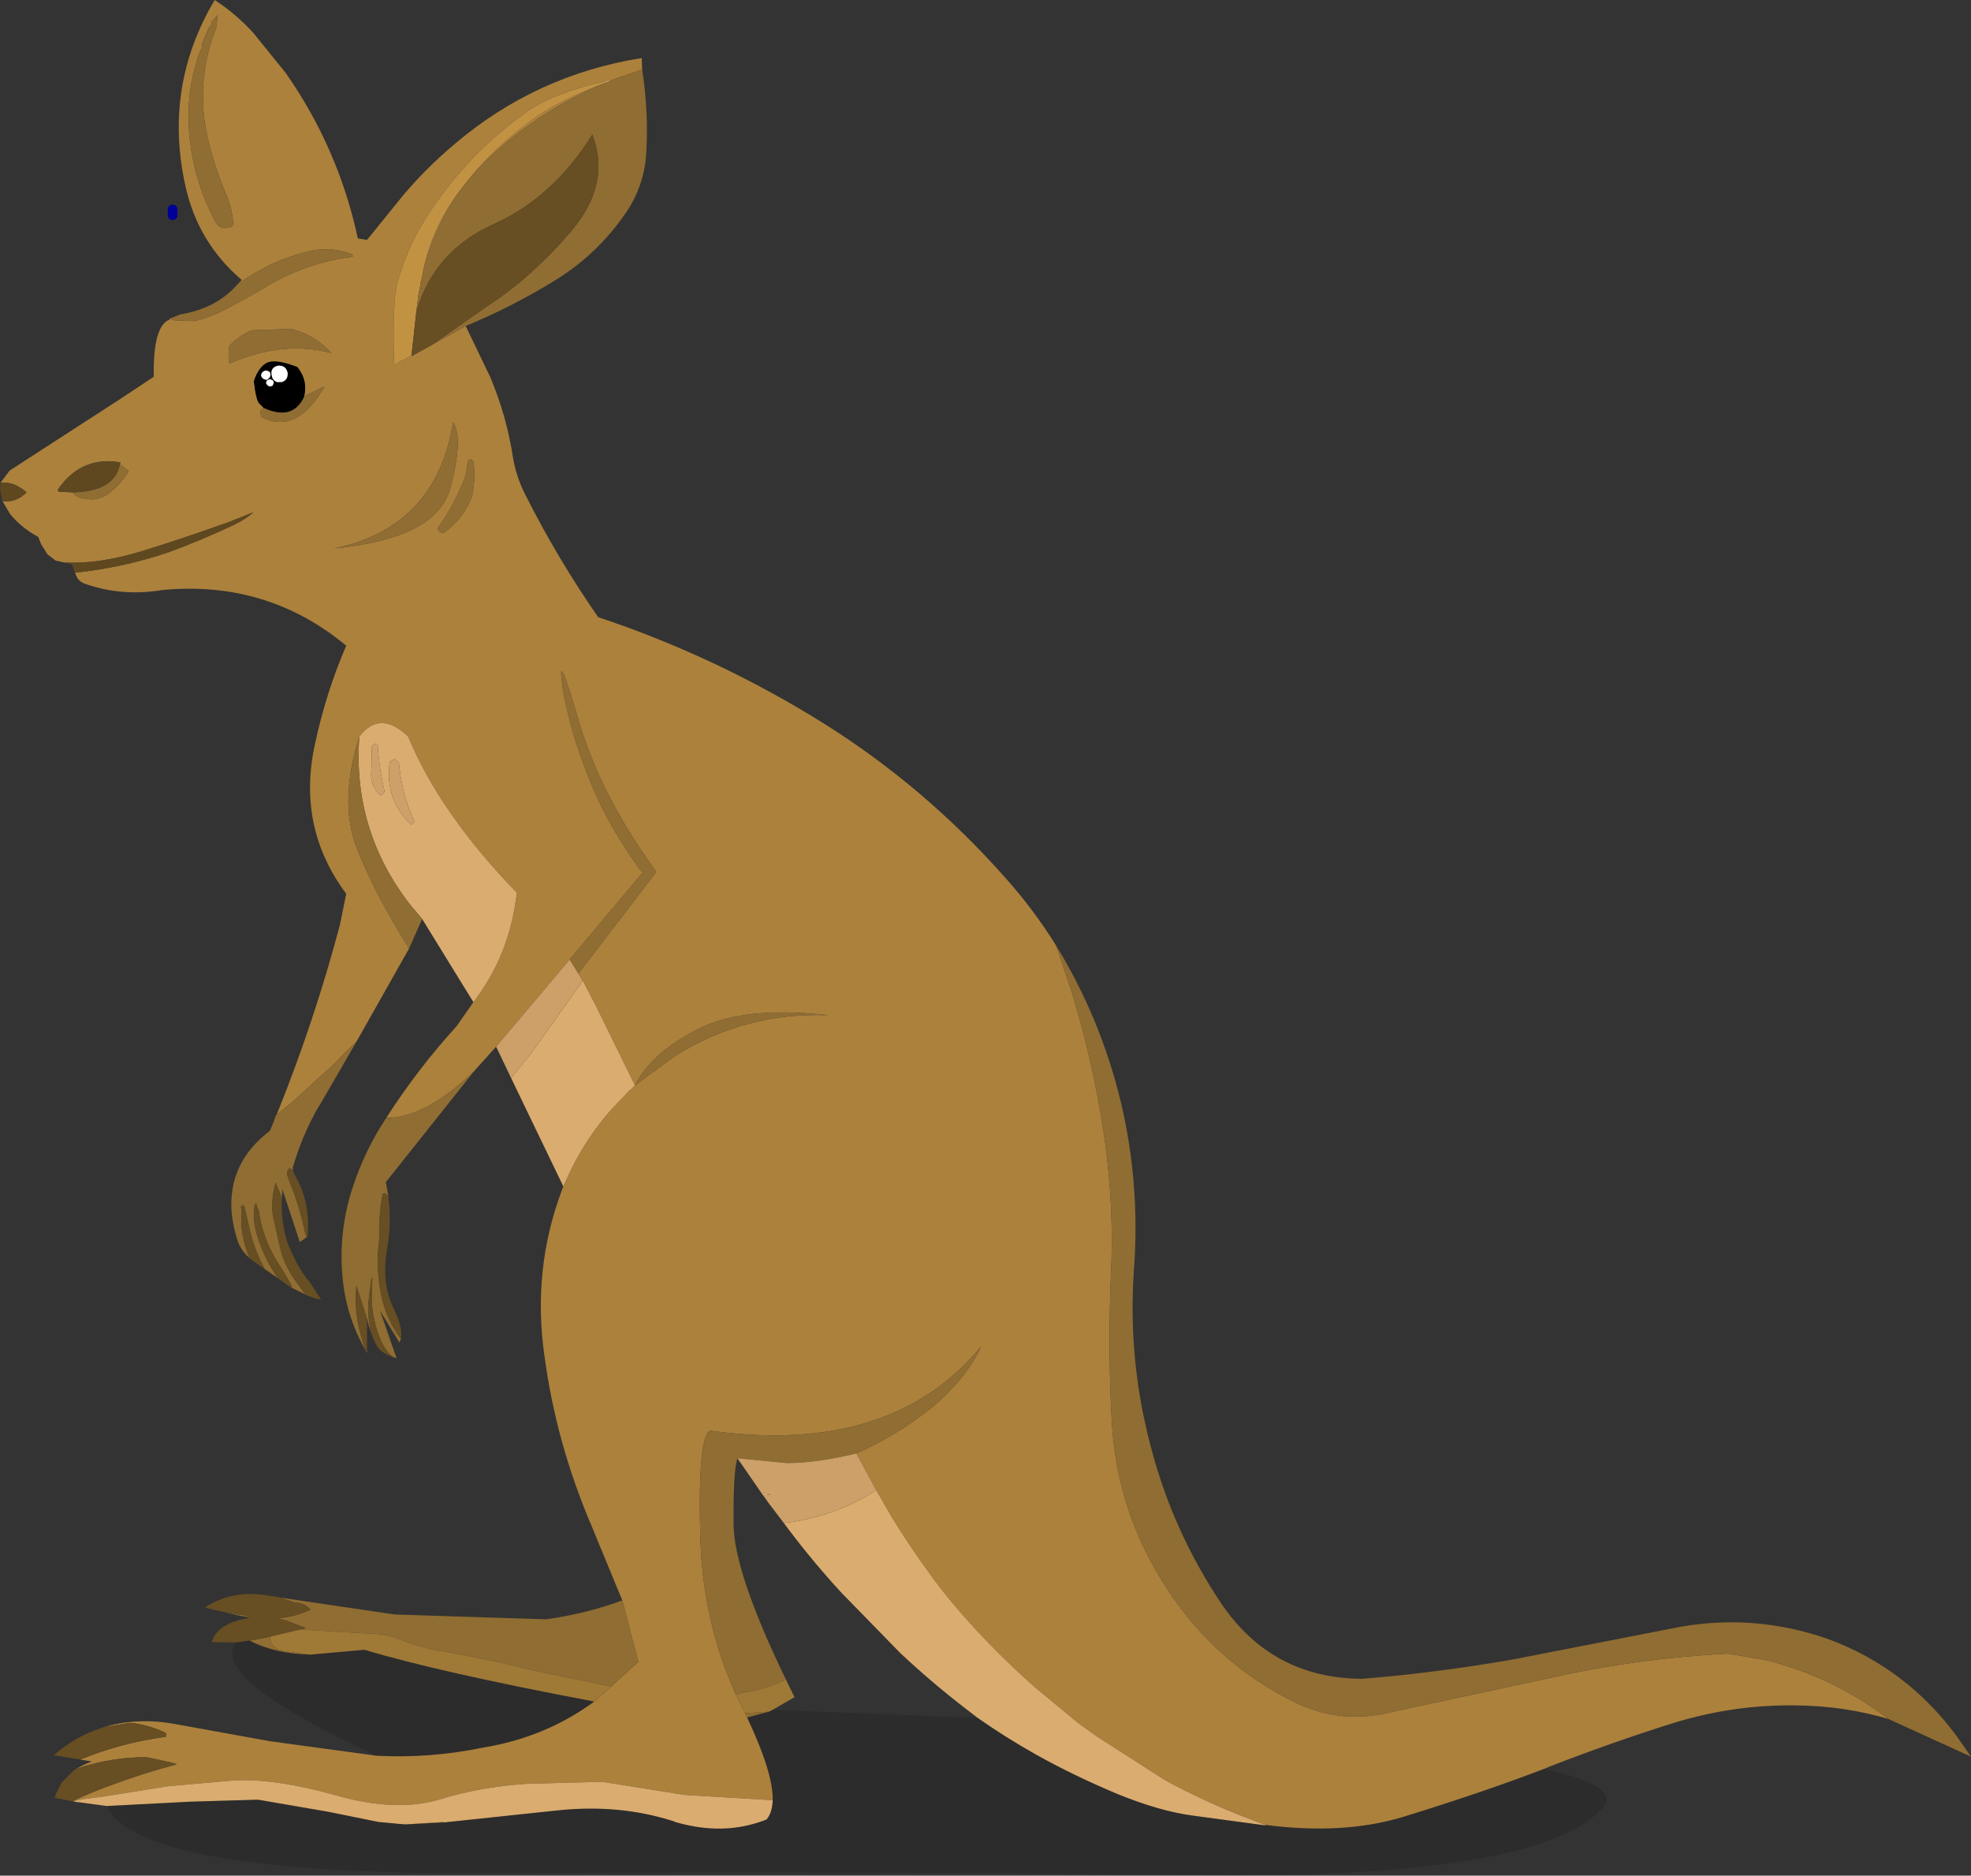
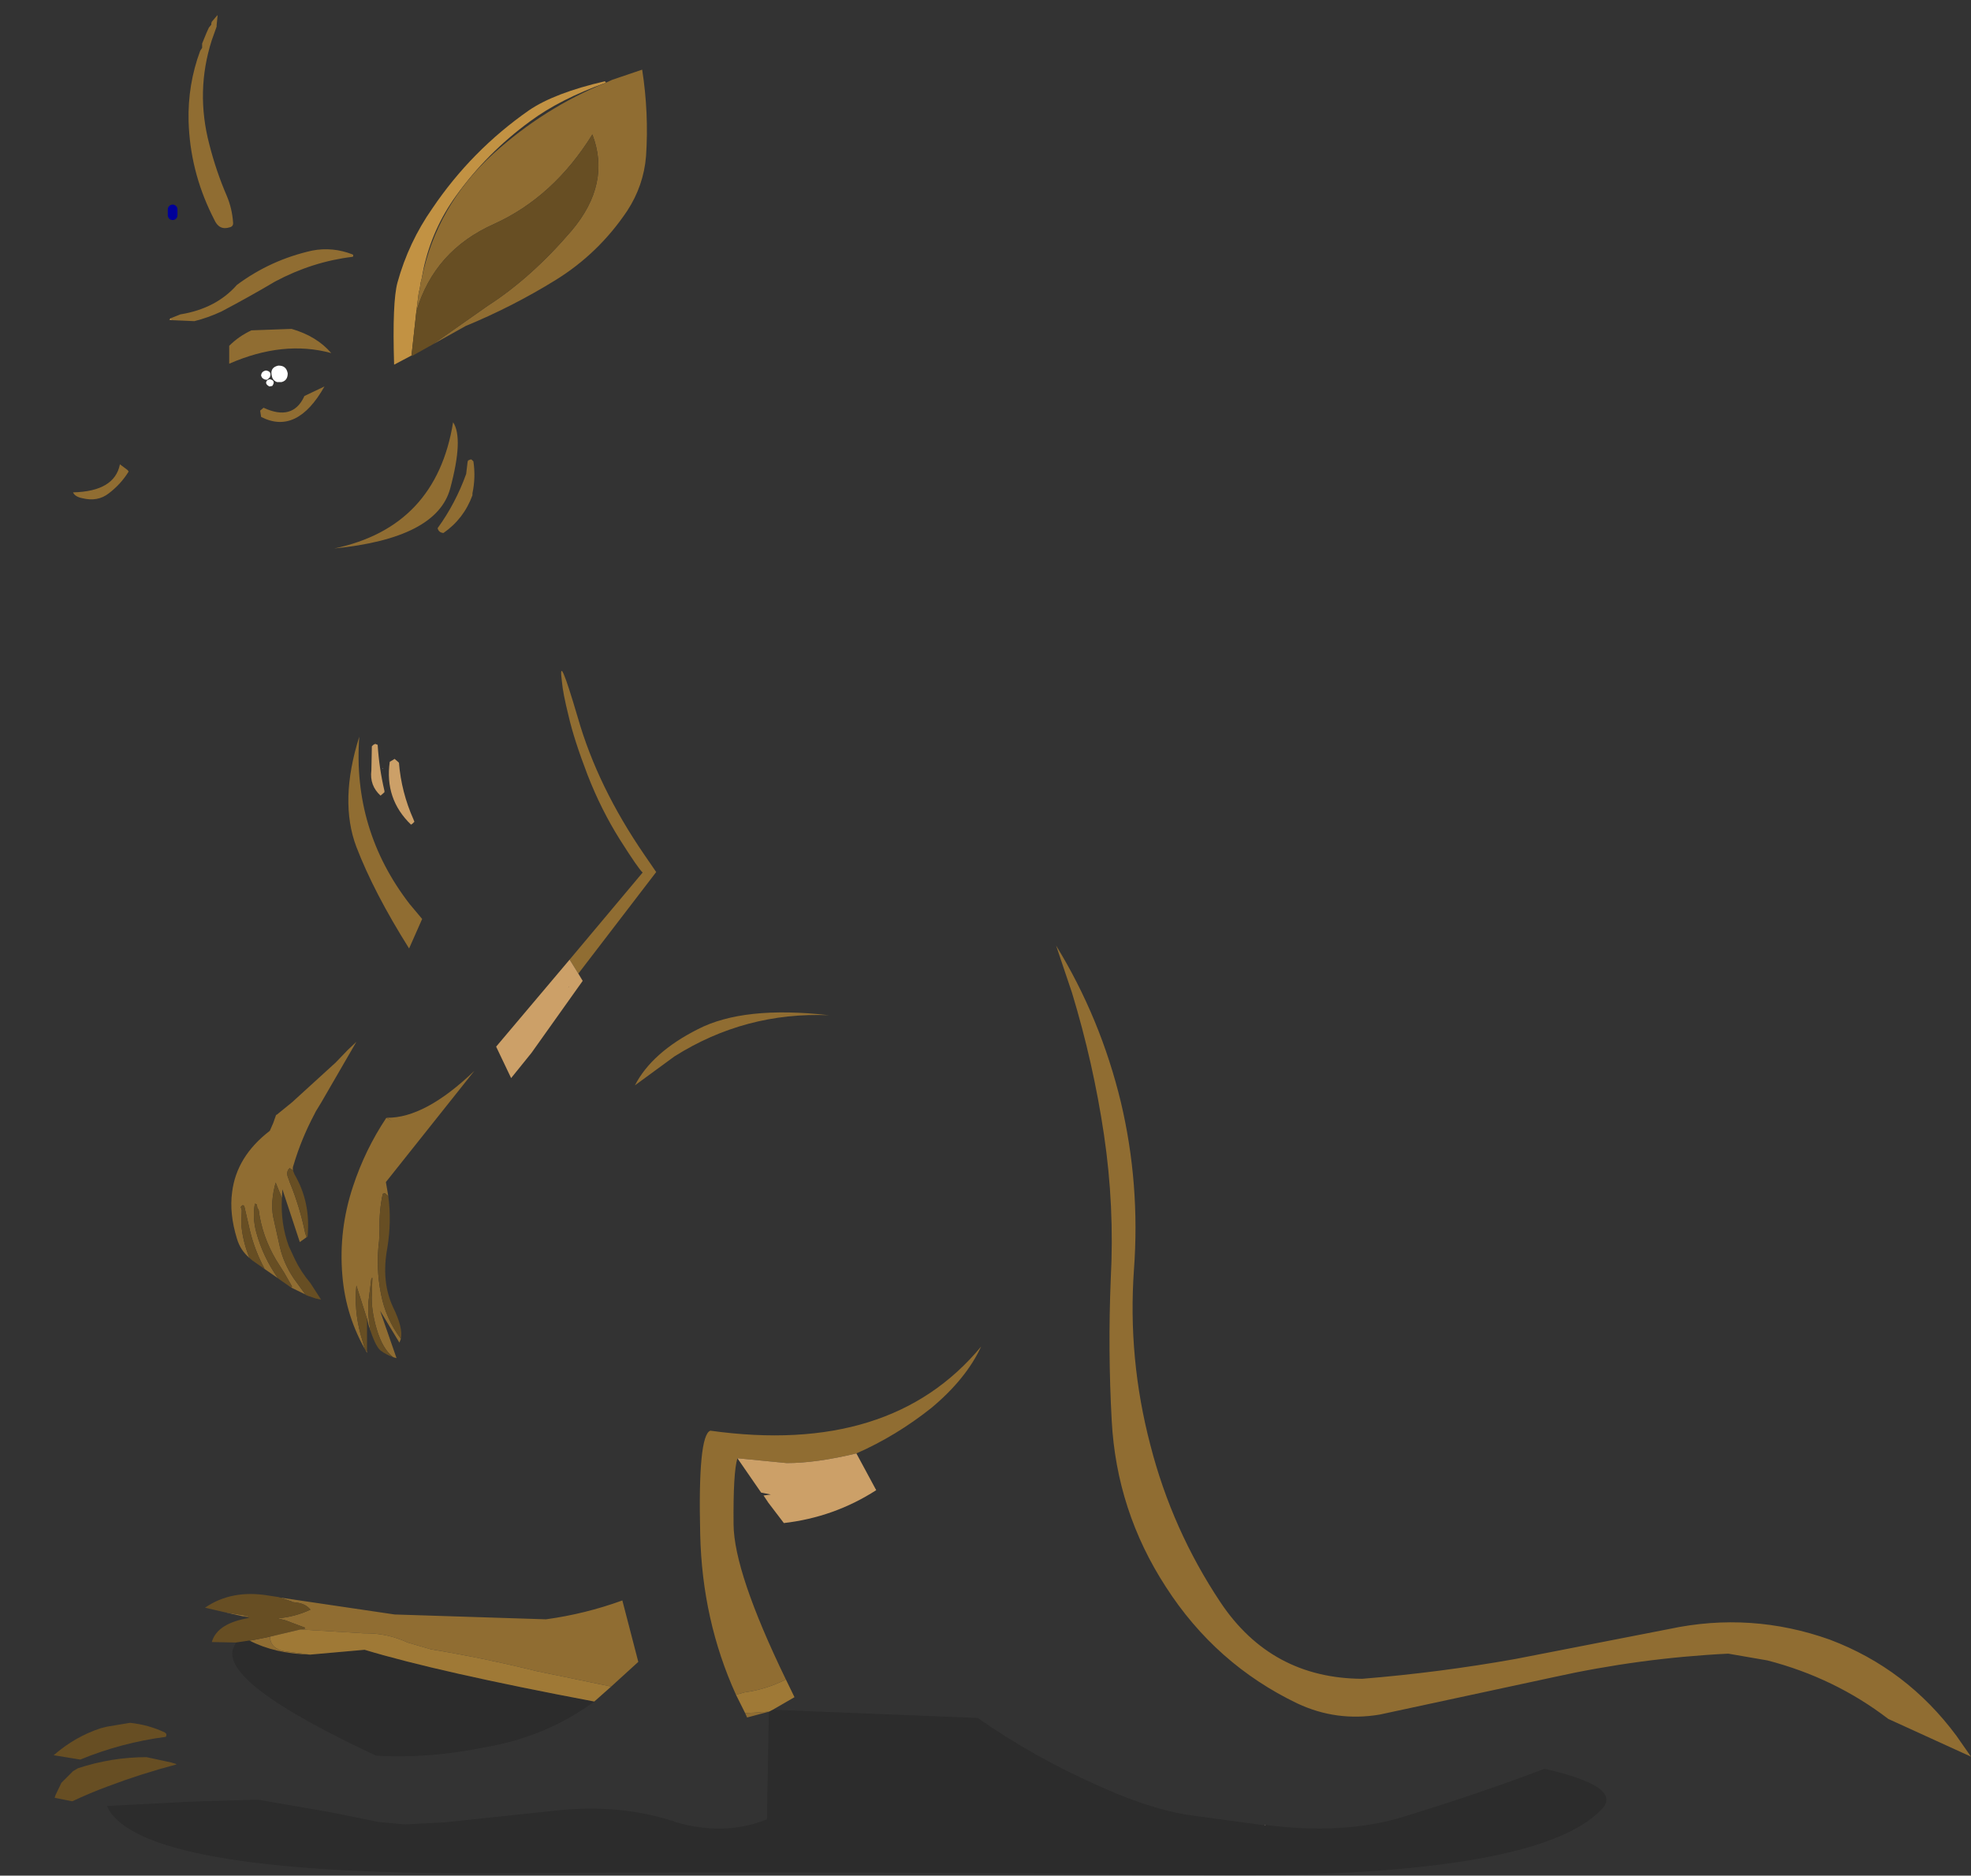
<svg xmlns="http://www.w3.org/2000/svg" height="193.9px" width="203.8px">
  <rect width="100%" height="100%" fill="#333333" stroke="none" />
  <g transform="matrix(1.0, 0.0, 0.0, 1.0, 5.0, 154.15)">
-     <path d="M17.5 -152.55 L17.45 -152.55 16.9 -151.9 16.85 -151.75 16.85 -151.6 16.6 -151.3 16.35 -150.75 15.9 -149.65 15.9 -149.5 15.9 -149.2 15.7 -148.9 Q14.4 -145.4 14.5 -141.6 14.65 -136.55 16.9 -131.95 L17.15 -131.45 Q17.65 -130.3 18.75 -130.65 19.15 -130.75 19.1 -131.15 19.0 -132.6 18.45 -133.9 17.35 -136.45 16.65 -139.2 15.2 -144.7 16.9 -150.0 L17.4 -151.4 17.4 -151.55 17.5 -152.55 M19.5 -124.7 L20.0 -125.2 Q15.5 -129.05 14.2 -134.8 11.85 -145.15 17.2 -154.15 19.35 -152.75 21.15 -150.8 L24.55 -146.6 Q30.0 -138.8 32.0 -129.5 L32.95 -129.35 36.8 -134.1 Q39.2 -136.9 42.0 -139.25 50.4 -146.4 61.35 -148.15 L61.4 -146.95 58.3 -145.9 57.55 -145.75 Q52.35 -144.55 49.7 -142.75 43.75 -138.6 39.7 -132.6 37.25 -129.1 36.1 -124.95 35.55 -122.95 35.75 -116.45 L37.55 -117.4 37.55 -117.35 37.6 -117.35 39.75 -118.55 43.15 -120.45 45.7 -115.15 Q47.4 -111.1 48.05 -106.8 48.4 -104.75 49.4 -102.85 52.65 -96.4 56.85 -90.35 69.15 -86.25 80.2 -79.35 90.7 -72.75 99.0 -63.35 101.9 -60.1 104.2 -56.4 L105.85 -51.5 Q108.05 -44.25 109.15 -36.85 110.25 -29.45 109.85 -21.9 109.55 -14.6 109.95 -7.3 110.45 2.05 115.55 9.9 120.7 17.9 129.15 21.95 133.2 23.85 137.65 23.1 L155.55 19.25 Q164.55 17.25 173.7 16.8 L177.75 17.5 Q184.7 19.3 190.25 23.55 185.7 22.2 180.7 22.15 174.3 22.05 168.1 23.95 161.85 25.9 155.15 28.5 L154.7 28.7 Q148.15 31.2 140.0 33.7 133.85 35.55 125.8 34.5 L122.95 33.4 Q119.2 31.9 115.5 29.9 L108.55 25.45 106.45 23.95 102.1 20.35 Q98.8 17.45 95.85 14.25 92.9 11.05 91.0 8.35 89.05 5.7 87.25 2.75 L85.6 -0.1 83.55 -3.9 Q87.65 -5.7 91.3 -8.6 94.9 -11.6 96.45 -14.95 87.1 -3.65 68.45 -6.25 67.15 -5.8 67.4 4.45 67.6 13.35 71.1 21.05 L71.8 22.45 72.05 22.95 72.25 23.4 Q74.95 29.1 74.9 31.95 L65.75 31.4 57.3 30.05 49.55 30.25 Q44.7 30.55 40.35 31.9 35.9 33.2 29.75 31.45 23.55 29.7 19.25 29.9 L12.4 30.5 6.15 31.5 5.85 31.55 3.55 31.85 2.55 32.05 2.5 32.05 Q4.3 31.2 6.2 30.5 9.65 29.2 13.25 28.25 L13.2 28.2 12.7 28.05 10.15 27.5 Q6.55 27.5 3.05 28.65 L2.55 28.95 Q3.35 28.35 4.5 27.95 L3.3 27.75 Q7.55 26.0 12.15 25.4 L12.2 25.25 12.2 25.1 12.05 24.95 Q10.35 24.15 8.45 23.95 L6.05 24.35 5.45 24.5 Q8.9 23.35 12.95 24.05 L22.9 25.85 33.9 27.35 Q39.45 27.65 45.0 26.5 51.4 25.45 56.45 21.75 L58.2 20.2 61.0 17.65 59.35 11.3 56.15 3.55 Q52.5 -5.0 51.3 -13.95 50.0 -22.95 53.15 -31.25 L53.25 -31.5 Q55.2 -36.1 58.3 -39.55 L59.45 -40.75 60.15 -41.5 60.15 -41.45 60.65 -41.95 56.7 -50.0 55.35 -52.6 55.25 -52.75 54.8 -53.5 62.85 -64.0 61.65 -65.75 Q56.8 -72.8 54.75 -79.95 52.65 -87.1 53.1 -83.7 53.2 -82.5 53.8 -80.1 54.35 -77.7 55.75 -74.05 57.15 -70.45 59.1 -67.35 61.0 -64.35 61.45 -63.95 L53.9 -54.95 46.3 -45.95 44.05 -43.45 Q38.95 -38.55 35.0 -38.6 L35.55 -38.25 34.95 -38.6 Q38.15 -43.6 42.2 -48.05 L43.95 -50.55 Q47.25 -54.85 48.2 -60.25 L48.45 -61.85 Q40.5 -70.05 37.2 -78.0 34.3 -80.8 32.15 -78.0 30.05 -71.35 31.85 -66.6 33.65 -61.9 37.3 -56.1 L31.85 -46.45 30.95 -45.6 29.7 -44.3 25.2 -40.2 23.6 -38.9 Q27.5 -48.55 30.15 -58.55 L30.8 -61.75 Q25.7 -68.6 27.55 -77.15 28.7 -82.55 30.8 -87.4 22.6 -94.2 11.75 -93.15 7.5 -92.45 3.65 -93.85 3.1 -94.1 2.9 -94.6 L2.75 -94.95 Q7.65 -95.45 12.4 -97.05 15.95 -98.35 19.3 -99.95 20.45 -100.5 21.2 -101.2 L18.85 -100.25 Q14.0 -98.5 9.6 -97.15 5.15 -95.8 1.65 -96.0 L0.75 -96.2 -0.1 -96.85 -0.75 -97.9 -1.05 -98.65 Q-2.75 -99.55 -3.95 -101.0 L-4.75 -102.35 Q-3.35 -102.15 -2.25 -103.25 -3.55 -104.4 -4.95 -104.25 L-4.0 -105.5 -2.0 -106.8 7.35 -112.85 10.9 -115.2 Q10.8 -120.4 12.5 -121.1 L12.8 -121.05 15.1 -120.95 Q16.5 -121.3 17.9 -121.95 20.75 -123.45 23.45 -125.05 27.3 -127.1 31.45 -127.6 L31.5 -127.65 31.5 -127.75 31.5 -127.8 31.45 -127.85 Q29.4 -128.65 27.3 -128.25 23.0 -127.3 19.5 -124.7 M38.6 -125.35 L38.8 -126.4 Q39.7 -130.5 42.15 -133.9 45.35 -138.35 49.8 -141.6 52.9 -143.9 57.65 -145.6 51.25 -143.0 46.0 -138.25 40.15 -132.9 38.6 -125.35 M18.7 -118.4 L18.7 -116.55 Q24.3 -119.0 29.25 -117.65 27.75 -119.4 25.15 -120.15 L21.0 -120.0 Q19.7 -119.4 18.7 -118.4 M2.55 -103.25 Q2.75 -102.8 3.5 -102.65 5.1 -102.25 6.25 -103.15 7.5 -104.1 8.3 -105.4 L8.2 -105.55 7.4 -106.15 7.45 -106.35 6.7 -106.45 Q3.25 -106.7 1.1 -103.7 L0.95 -103.45 1.15 -103.3 2.55 -103.25 M26.45 -113.2 Q26.85 -114.8 25.75 -116.2 23.7 -117.0 22.75 -116.7 21.8 -116.35 21.25 -114.75 21.5 -112.65 21.85 -112.4 L22.25 -112.0 21.9 -111.7 22.0 -111.05 Q25.7 -109.15 28.55 -114.2 L26.45 -113.2 M43.65 -106.65 L43.4 -106.55 43.35 -106.4 43.2 -105.15 Q42.1 -102.1 40.25 -99.55 40.35 -99.1 40.85 -99.05 42.95 -100.5 43.85 -102.95 L43.85 -103.15 Q44.2 -104.8 43.95 -106.45 L43.75 -106.65 43.65 -106.65 M41.85 -110.5 Q40.1 -99.65 29.55 -97.45 40.15 -98.5 41.55 -103.65 42.95 -108.85 41.85 -110.5 M60.65 -41.95 L64.75 -44.95 Q72.05 -49.55 80.7 -49.2 71.9 -50.2 67.15 -47.75 62.4 -45.35 60.65 -41.95 M53.8 -52.1 L53.85 -52.2 53.75 -52.05 53.8 -52.1 M40.9 34.25 L40.8 34.25 36.95 34.45 40.85 34.2 40.9 34.25 M29.2 33.2 L21.7 31.9 22.3 32.0 28.7 33.1 29.2 33.2" fill="#ac813c" fill-rule="evenodd" stroke="none" />
-     <path d="M6.05 32.55 L3.1 32.15 2.95 32.15 2.55 32.05 3.55 31.85 5.85 31.55 6.15 31.5 12.4 30.5 19.25 29.9 Q23.55 29.7 29.75 31.45 35.9 33.2 40.35 31.9 44.7 30.55 49.55 30.25 L57.3 30.05 65.75 31.4 74.9 31.95 Q74.85 33.2 74.3 33.9 L74.25 33.95 Q72.35 34.7 70.35 34.85 67.7 35.05 64.8 34.2 L64.6 34.1 64.4 34.05 Q58.95 32.35 52.7 33.0 L40.9 34.25 40.85 34.2 36.95 34.45 36.25 34.4 35.75 34.35 34.15 34.2 33.4 34.05 29.2 33.2 28.7 33.1 22.3 32.0 21.7 31.9 21.6 31.9 21.5 31.9 14.75 32.1 6.05 32.55 M53.25 -31.5 L47.85 -42.7 49.95 -45.3 55.25 -52.75 55.35 -52.6 56.7 -50.0 60.65 -41.95 60.15 -41.45 60.15 -41.5 59.45 -40.75 58.3 -39.55 Q55.2 -36.1 53.25 -31.5 M43.95 -50.55 L38.65 -59.15 37.35 -60.7 Q31.45 -68.35 32.15 -78.0 34.3 -80.8 37.2 -78.0 40.5 -70.05 48.45 -61.85 L48.2 -60.25 Q47.25 -54.85 43.95 -50.55 M57.65 -145.6 L57.55 -145.75 58.3 -145.9 58.45 -145.9 58.3 -145.9 57.65 -145.6 M33.45 -77.0 L33.4 -74.5 Q33.2 -72.95 34.35 -71.9 L34.75 -72.25 34.75 -72.4 Q34.2 -74.75 34.05 -77.15 L33.8 -77.25 33.6 -77.15 33.45 -77.0 M34.6 -74.75 L34.55 -74.7 34.6 -74.7 34.6 -74.75 M36.25 -75.3 L36.15 -75.4 35.8 -75.7 35.65 -75.6 35.3 -75.4 Q34.75 -71.55 37.5 -68.9 L37.65 -69.0 37.85 -69.2 37.75 -69.45 Q36.5 -72.25 36.25 -75.3 M73.7 0.15 L74.7 0.35 73.95 0.45 74.45 1.2 73.7 0.15 M76.05 3.3 Q81.25 2.7 85.6 -0.1 L87.25 2.75 Q89.05 5.7 91.0 8.35 92.9 11.05 95.85 14.25 98.8 17.45 102.1 20.35 L106.45 23.95 108.55 25.45 115.5 29.9 Q119.2 31.9 122.95 33.4 L125.8 34.5 125.8 34.55 118.4 33.55 Q114.9 33.1 110.4 31.25 105.9 29.35 102.15 27.25 98.95 25.45 96.1 23.45 L94.8 22.45 Q91.3 19.75 88.1 16.75 L82.0 10.5 Q79.15 7.4 76.65 4.1 L76.05 3.3" fill="#dbac6f" fill-rule="evenodd" stroke="none" />
    <path d="M12.5 -121.1 L12.65 -121.25 12.8 -121.05 12.5 -121.1 M31.45 -127.85 L31.5 -127.8 31.5 -127.75 31.5 -127.65 31.45 -127.6 31.45 -127.85 M57.65 -145.6 Q52.9 -143.9 49.8 -141.6 45.35 -138.35 42.15 -133.9 39.7 -130.5 38.8 -126.4 L38.6 -125.35 38.5 -124.95 38.4 -124.3 38.3 -123.9 38.25 -123.55 38.1 -122.35 38.05 -121.95 37.55 -117.4 35.75 -116.45 Q35.55 -122.95 36.1 -124.95 37.25 -129.1 39.7 -132.6 43.75 -138.6 49.7 -142.75 52.35 -144.55 57.55 -145.75 L57.65 -145.6" fill="#c29243" fill-rule="evenodd" stroke="none" />
    <path d="M17.5 -152.55 L17.4 -151.55 17.4 -151.4 16.9 -150.0 Q15.2 -144.7 16.65 -139.2 17.35 -136.45 18.45 -133.9 19.0 -132.6 19.1 -131.15 19.15 -130.75 18.75 -130.65 17.65 -130.3 17.15 -131.45 L16.9 -131.95 Q14.65 -136.55 14.5 -141.6 14.4 -145.4 15.7 -148.9 L15.9 -149.2 15.9 -149.5 15.9 -149.65 16.35 -150.75 16.6 -151.3 16.85 -151.6 16.85 -151.75 16.9 -151.9 17.45 -152.55 17.5 -152.55 M61.4 -146.95 Q62.1 -142.45 61.8 -138.0 61.55 -134.95 59.85 -132.35 56.9 -127.95 52.45 -125.2 48.0 -122.45 43.15 -120.45 L39.75 -118.55 45.45 -122.55 Q49.95 -125.45 54.1 -130.3 58.2 -135.15 56.25 -140.25 52.25 -133.8 46.1 -131.0 39.9 -128.25 38.05 -121.95 L38.1 -122.35 38.25 -123.55 38.3 -123.9 38.4 -124.3 38.5 -124.95 38.6 -125.35 Q40.15 -132.9 46.0 -138.25 51.25 -143.0 57.65 -145.6 L58.3 -145.9 58.45 -145.9 58.3 -145.9 61.4 -146.95 M104.2 -56.4 Q108.8 -48.9 110.9 -40.2 112.9 -31.75 112.25 -22.9 111.6 -13.7 113.95 -4.75 116.2 4.0 121.2 11.5 126.45 19.35 135.85 19.4 143.85 18.75 151.7 17.35 L167.6 14.25 Q176.05 12.45 184.2 15.35 192.15 18.35 197.3 25.3 L198.8 27.45 190.25 23.55 Q184.7 19.3 177.75 17.5 L173.7 16.8 Q164.55 17.25 155.55 19.25 L137.65 23.1 Q133.2 23.85 129.15 21.95 120.7 17.9 115.55 9.9 110.45 2.05 109.95 -7.3 109.55 -14.6 109.85 -21.9 110.25 -29.45 109.15 -36.85 108.05 -44.25 105.85 -51.5 L104.2 -56.4 M20.15 12.95 L18.15 12.5 20.65 12.9 20.75 12.95 20.3 12.95 20.15 12.95 M23.95 11.0 L35.8 12.75 51.45 13.25 Q55.5 12.7 59.35 11.3 L61.0 17.65 58.2 20.2 50.45 18.6 Q45.0 17.25 39.55 16.35 L37.15 15.65 Q35.0 14.65 32.65 14.7 L26.05 14.3 26.55 14.2 26.5 14.1 24.5 13.35 23.7 13.15 Q25.5 13.0 27.1 12.25 26.65 11.7 25.85 11.55 L25.15 11.45 25.15 11.4 23.95 11.0 M44.05 -43.45 L34.9 -31.95 35.15 -30.5 34.8 -30.8 34.6 -30.75 34.55 -30.6 Q34.2 -28.95 34.25 -27.1 L34.2 -25.9 Q33.85 -23.1 34.4 -20.35 34.9 -17.8 36.45 -15.75 L36.3 -15.35 34.3 -18.65 36.0 -13.75 35.65 -13.85 Q34.55 -14.7 33.95 -16.75 33.35 -18.8 33.45 -20.4 L33.5 -22.05 33.4 -22.0 33.1 -19.6 Q33.0 -18.0 33.35 -16.45 L33.1 -17.2 32.95 -17.9 32.95 -17.8 31.85 -21.25 Q31.6 -18.7 32.3 -16.15 L32.7 -14.8 Q32.75 -14.55 32.95 -14.45 L32.95 -14.3 Q30.75 -18.0 30.4 -22.3 30.0 -27.0 31.5 -31.5 32.75 -35.3 34.95 -38.6 L35.55 -38.25 35.0 -38.6 Q38.95 -38.55 44.05 -43.45 M38.65 -59.15 L37.3 -56.1 Q33.65 -61.9 31.85 -66.6 30.05 -71.35 32.15 -78.0 31.45 -68.35 37.35 -60.7 L38.65 -59.15 M31.85 -46.45 L28.2 -40.15 27.65 -39.25 27.5 -38.95 Q26.15 -36.4 25.35 -33.7 25.2 -33.35 25.35 -33.0 L25.3 -33.15 24.95 -33.4 Q24.5 -33.0 24.85 -32.25 L24.95 -31.95 Q26.0 -29.4 26.55 -26.7 L26.7 -26.25 26.0 -25.75 24.2 -31.2 24.15 -30.3 23.5 -31.9 Q22.95 -29.85 23.25 -28.35 L23.95 -25.2 Q24.35 -23.5 25.4 -21.95 L26.6 -20.3 26.95 -20.15 25.1 -21.05 25.2 -21.15 24.4 -22.55 23.55 -23.9 Q22.1 -26.35 21.75 -29.05 L21.7 -29.15 21.6 -29.3 21.6 -29.35 21.55 -29.65 21.4 -29.7 21.35 -29.7 Q21.1 -28.25 21.5 -26.75 22.2 -24.2 23.75 -22.0 L21.95 -23.25 22.35 -23.0 Q21.35 -24.85 20.85 -26.9 L20.25 -29.5 20.1 -29.55 20.0 -29.5 19.95 -29.45 19.9 -29.35 20.0 -29.05 19.95 -27.6 Q20.1 -25.8 20.8 -24.1 19.85 -24.9 19.5 -26.1 18.7 -28.7 19.0 -30.9 19.45 -34.6 22.9 -37.25 L23.25 -38.05 23.55 -38.9 23.6 -38.9 25.2 -40.2 29.7 -44.3 30.95 -45.6 31.85 -46.45 M12.65 -121.25 L13.65 -121.65 Q17.35 -122.25 19.5 -124.7 23.0 -127.3 27.3 -128.25 29.4 -128.65 31.45 -127.85 L31.45 -127.6 Q27.3 -127.1 23.45 -125.05 20.75 -123.45 17.9 -121.95 16.5 -121.3 15.1 -120.95 L12.8 -121.05 12.65 -121.25 M18.7 -118.4 Q19.7 -119.4 21.0 -120.0 L25.15 -120.15 Q27.75 -119.4 29.25 -117.65 24.3 -119.0 18.7 -116.55 L18.7 -118.4 M7.4 -106.15 L8.2 -105.55 8.3 -105.4 Q7.5 -104.1 6.25 -103.15 5.1 -102.25 3.5 -102.65 2.75 -102.8 2.55 -103.25 6.85 -103.35 7.4 -106.15 M26.45 -113.2 L28.55 -114.2 Q25.7 -109.15 22.0 -111.05 L21.9 -111.7 22.25 -112.0 Q25.25 -110.6 26.45 -113.15 L26.45 -113.2 M43.65 -106.65 L43.75 -106.65 43.95 -106.45 Q44.2 -104.8 43.85 -103.15 L43.85 -102.95 Q42.95 -100.5 40.85 -99.05 40.35 -99.1 40.25 -99.55 42.1 -102.1 43.2 -105.15 L43.35 -106.4 43.4 -106.55 43.65 -106.65 M41.85 -110.5 Q42.95 -108.85 41.55 -103.65 40.15 -98.5 29.55 -97.45 40.1 -99.65 41.85 -110.5 M53.9 -54.95 L61.45 -63.95 Q61.0 -64.35 59.1 -67.35 57.15 -70.45 55.75 -74.05 54.35 -77.7 53.8 -80.1 53.2 -82.5 53.1 -83.7 52.65 -87.1 54.75 -79.95 56.8 -72.8 61.65 -65.75 L62.85 -64.0 54.8 -53.5 53.9 -54.95 M60.65 -41.95 Q62.4 -45.35 67.15 -47.75 71.9 -50.2 80.7 -49.2 72.05 -49.55 64.75 -44.95 L60.65 -41.95 M83.55 -3.9 Q79.4 -2.9 76.35 -2.9 L71.25 -3.4 Q70.8 -1.95 70.85 3.45 70.9 8.4 76.25 19.45 L76.2 19.5 Q74.2 20.5 72.0 20.8 L71.1 21.05 Q67.6 13.35 67.4 4.45 67.15 -5.8 68.45 -6.25 87.1 -3.65 96.45 -14.95 94.9 -11.6 91.3 -8.6 87.65 -5.7 83.55 -3.9 M74.5 22.8 L72.25 23.4 72.05 22.95 74.5 22.8 M22.9 15.05 Q23.0 16.3 24.4 16.55 L27.05 16.9 Q23.4 16.8 20.8 15.45 L21.15 15.4 22.9 15.05" fill="#906d32" fill-rule="evenodd" stroke="none" />
-     <path d="M22.5 -115.85 Q22.0 -115.75 22.0 -115.3 L22.1 -115.1 Q22.35 -114.85 22.65 -114.9 L22.9 -115.15 Q23.15 -115.75 22.5 -115.85 M24.75 -115.55 Q24.6 -116.4 23.75 -116.35 22.9 -116.15 23.1 -115.3 23.2 -114.8 23.65 -114.65 L24.1 -114.65 Q24.75 -114.8 24.75 -115.55 M22.25 -112.0 L21.85 -112.4 Q21.5 -112.65 21.25 -114.75 21.8 -116.35 22.75 -116.7 23.7 -117.0 25.75 -116.2 26.85 -114.8 26.45 -113.2 L26.45 -113.15 Q25.25 -110.6 22.25 -112.0 M22.85 -114.2 L23.15 -114.25 Q23.55 -114.8 22.9 -114.95 L22.65 -114.85 Q22.3 -114.5 22.85 -114.2" fill="#000000" fill-rule="evenodd" stroke="none" />
    <path d="M24.75 -115.55 Q24.75 -114.8 24.1 -114.65 L23.65 -114.65 Q23.2 -114.8 23.1 -115.3 22.9 -116.15 23.75 -116.35 24.6 -116.4 24.75 -115.55 M22.5 -115.85 Q23.15 -115.75 22.9 -115.15 L22.65 -114.9 Q22.35 -114.85 22.1 -115.1 L22.0 -115.3 Q22.0 -115.75 22.5 -115.85 M22.85 -114.2 Q22.3 -114.5 22.65 -114.85 L22.9 -114.95 Q23.55 -114.8 23.15 -114.25 L22.85 -114.2 M34.6 -74.75 L34.6 -74.7 34.55 -74.7 34.6 -74.75" fill="#ffffff" fill-rule="evenodd" stroke="none" />
-     <path d="M2.75 -94.95 L2.45 -95.8 1.65 -96.0 Q5.15 -95.8 9.6 -97.15 14.0 -98.5 18.85 -100.25 L21.2 -101.2 Q20.45 -100.5 19.3 -99.95 15.95 -98.35 12.4 -97.05 7.65 -95.45 2.75 -94.95 M-4.75 -102.35 L-5.0 -103.55 -4.95 -104.25 Q-3.55 -104.4 -2.25 -103.25 -3.35 -102.15 -4.75 -102.35 M7.4 -106.15 Q6.85 -103.35 2.55 -103.25 L1.15 -103.3 0.95 -103.45 1.1 -103.7 Q3.25 -106.7 6.7 -106.45 L7.45 -106.35 7.4 -106.15 M37.55 -117.4 L37.6 -117.35 37.55 -117.35 37.55 -117.4" fill="#5f4820" fill-rule="evenodd" stroke="none" />
    <path d="M2.5 32.05 L2.4 32.05 0.65 31.7 0.75 31.4 1.35 30.15 2.55 28.95 3.05 28.65 Q6.55 27.5 10.15 27.5 L12.7 28.05 13.2 28.2 13.25 28.25 Q9.65 29.2 6.2 30.5 4.3 31.2 2.5 32.05 M3.3 27.75 L0.55 27.3 Q2.8 25.35 5.45 24.5 L6.05 24.35 8.45 23.95 Q10.35 24.15 12.05 24.95 L12.2 25.1 12.2 25.25 12.15 25.4 Q7.55 26.0 3.3 27.75 M19.4 15.65 L16.9 15.6 Q17.45 13.65 20.8 13.1 L20.15 12.95 20.3 12.95 20.75 12.95 20.65 12.9 18.15 12.5 16.2 12.05 Q18.95 10.15 22.8 10.8 L23.8 10.95 23.95 11.0 25.15 11.4 25.15 11.45 25.85 11.55 Q26.65 11.7 27.1 12.25 25.5 13.0 23.7 13.15 L24.5 13.35 26.5 14.1 26.55 14.2 26.05 14.3 22.9 15.05 21.15 15.4 20.8 15.45 20.75 15.45 19.4 15.65 M35.15 -30.5 Q35.5 -27.9 35.05 -25.15 34.4 -21.65 35.65 -19.0 36.7 -16.85 36.45 -15.75 34.9 -17.8 34.4 -20.35 33.85 -23.1 34.2 -25.9 L34.25 -27.1 Q34.2 -28.95 34.55 -30.6 L34.6 -30.75 34.8 -30.8 35.15 -30.5 M35.65 -13.85 Q34.95 -14.1 34.4 -14.5 33.9 -14.85 33.35 -16.45 33.0 -18.0 33.1 -19.6 L33.4 -22.0 33.5 -22.05 33.45 -20.4 Q33.35 -18.8 33.95 -16.75 34.55 -14.7 35.65 -13.85 M32.95 -17.8 L32.95 -14.45 Q32.75 -14.55 32.7 -14.8 L32.3 -16.15 Q31.6 -18.7 31.85 -21.25 L32.95 -17.8 M25.35 -33.0 L25.45 -32.75 Q27.15 -29.85 26.8 -26.3 L26.7 -26.25 26.55 -26.7 Q26.0 -29.4 24.95 -31.95 L24.85 -32.25 Q24.5 -33.0 24.95 -33.4 L25.3 -33.15 25.35 -33.0 M24.15 -30.3 Q24.0 -27.7 24.85 -25.35 L25.5 -23.95 Q26.1 -22.7 27.1 -21.5 L28.2 -19.8 28.0 -19.85 27.9 -19.85 27.8 -19.9 27.7 -19.9 26.95 -20.15 26.6 -20.3 25.4 -21.95 Q24.35 -23.5 23.95 -25.2 L23.25 -28.35 Q22.95 -29.85 23.5 -31.9 L24.15 -30.3 M25.1 -21.05 L23.95 -21.85 23.75 -22.0 Q22.2 -24.2 21.5 -26.75 21.1 -28.25 21.35 -29.7 L21.4 -29.7 21.55 -29.65 21.6 -29.35 21.6 -29.3 21.7 -29.15 21.75 -29.05 Q22.1 -26.35 23.55 -23.9 L24.4 -22.55 25.2 -21.15 25.1 -21.05 M21.95 -23.25 L21.3 -23.7 21.25 -23.75 21.15 -23.8 20.8 -24.1 Q20.1 -25.8 19.95 -27.6 L20.0 -29.05 19.9 -29.35 19.95 -29.45 20.0 -29.5 20.1 -29.55 20.25 -29.5 20.85 -26.9 Q21.35 -24.85 22.35 -23.0 L21.95 -23.25 M37.55 -117.4 L38.05 -121.95 Q39.9 -128.25 46.1 -131.0 52.25 -133.8 56.25 -140.25 58.2 -135.15 54.1 -130.3 49.95 -125.45 45.45 -122.55 L39.75 -118.55 37.6 -117.35 37.55 -117.4" fill="#674e23" fill-rule="evenodd" stroke="none" />
    <path d="M47.85 -42.7 L46.3 -45.95 53.9 -54.95 54.8 -53.5 55.25 -52.75 49.95 -45.3 47.85 -42.7 M53.8 -52.1 L53.75 -52.05 53.85 -52.2 53.8 -52.1 M33.45 -77.0 L33.6 -77.15 33.8 -77.25 34.05 -77.15 Q34.2 -74.75 34.75 -72.4 L34.75 -72.25 34.35 -71.9 Q33.2 -72.95 33.4 -74.5 L33.45 -77.0 M36.25 -75.3 Q36.5 -72.25 37.75 -69.45 L37.85 -69.2 37.65 -69.0 37.5 -68.9 Q34.75 -71.55 35.3 -75.4 L35.65 -75.6 35.8 -75.7 36.15 -75.4 36.25 -75.3 M71.25 -3.4 L76.35 -2.9 Q79.4 -2.9 83.55 -3.9 L85.6 -0.1 Q81.25 2.7 76.05 3.3 L74.45 1.2 73.95 0.45 74.7 0.35 73.7 0.15 71.25 -3.4" fill="#cca068" fill-rule="evenodd" stroke="none" />
-     <path d="M154.7 28.7 Q162.8 30.55 160.65 32.85 153.85 40.15 118.15 39.7 82.4 39.25 46.6 39.5 10.75 39.75 6.35 33.1 L6.05 32.55 14.75 32.1 21.5 31.9 21.6 31.9 21.7 31.9 29.2 33.2 33.4 34.05 34.15 34.2 35.75 34.35 36.25 34.4 36.95 34.45 40.8 34.25 40.9 34.25 52.7 33.0 Q58.95 32.35 64.4 34.05 L64.6 34.1 64.8 34.2 Q67.7 35.05 70.35 34.85 72.35 34.7 74.25 33.95 L74.3 33.9 Q74.85 33.2 74.9 31.95 74.95 29.1 72.25 23.4 L74.5 22.8 74.9 22.6 96.1 23.45 Q98.95 25.45 102.15 27.25 105.9 29.35 110.4 31.25 114.9 33.1 118.4 33.55 L125.8 34.55 125.85 34.55 125.8 34.5 Q133.85 35.55 140.0 33.7 148.15 31.2 154.7 28.7 M33.9 27.35 Q17.6 19.75 19.15 16.15 L19.4 15.65 20.75 15.45 20.8 15.45 Q23.4 16.8 27.05 16.9 L32.7 16.4 Q40.3 18.7 56.45 21.75 51.4 25.45 45.0 26.5 39.45 27.65 33.9 27.35" fill="#000000" fill-opacity="0.141" fill-rule="evenodd" stroke="none" />
+     <path d="M154.7 28.7 Q162.8 30.55 160.65 32.85 153.85 40.15 118.15 39.7 82.4 39.25 46.6 39.5 10.75 39.75 6.35 33.1 L6.05 32.55 14.75 32.1 21.5 31.9 21.6 31.9 21.7 31.9 29.2 33.2 33.4 34.05 34.15 34.2 35.75 34.35 36.25 34.4 36.95 34.45 40.8 34.25 40.9 34.25 52.7 33.0 Q58.95 32.35 64.4 34.05 L64.6 34.1 64.8 34.2 Q67.7 35.05 70.35 34.85 72.35 34.7 74.25 33.95 L74.3 33.9 L74.5 22.8 74.9 22.6 96.1 23.45 Q98.95 25.45 102.15 27.25 105.9 29.35 110.4 31.25 114.9 33.1 118.4 33.55 L125.8 34.55 125.85 34.55 125.8 34.5 Q133.85 35.55 140.0 33.7 148.15 31.2 154.7 28.7 M33.9 27.35 Q17.6 19.75 19.15 16.15 L19.4 15.65 20.75 15.45 20.8 15.45 Q23.4 16.8 27.05 16.9 L32.7 16.4 Q40.3 18.7 56.45 21.75 51.4 25.45 45.0 26.5 39.45 27.65 33.9 27.35" fill="#000000" fill-opacity="0.141" fill-rule="evenodd" stroke="none" />
    <path d="M125.8 34.5 L125.85 34.55 125.8 34.55 125.8 34.5" fill="#f4e2c3" fill-rule="evenodd" stroke="none" />
    <path d="M71.1 21.05 L72.0 20.8 Q74.2 20.5 76.2 19.5 L76.25 19.45 77.15 21.3 74.9 22.6 74.5 22.8 72.05 22.95 71.8 22.45 71.1 21.05 M58.2 20.2 L56.45 21.75 Q40.3 18.7 32.7 16.4 L27.05 16.9 24.4 16.55 Q23.0 16.3 22.9 15.05 L26.05 14.3 32.65 14.7 Q35.0 14.65 37.15 15.65 L39.55 16.35 Q45.0 17.25 50.45 18.6 L58.2 20.2" fill="#9f7936" fill-rule="evenodd" stroke="none" />
    <path d="M12.85 -131.9 L12.85 -132.5" fill="none" stroke="#000099" stroke-linecap="round" stroke-linejoin="round" stroke-width="1.0" />
  </g>
</svg>